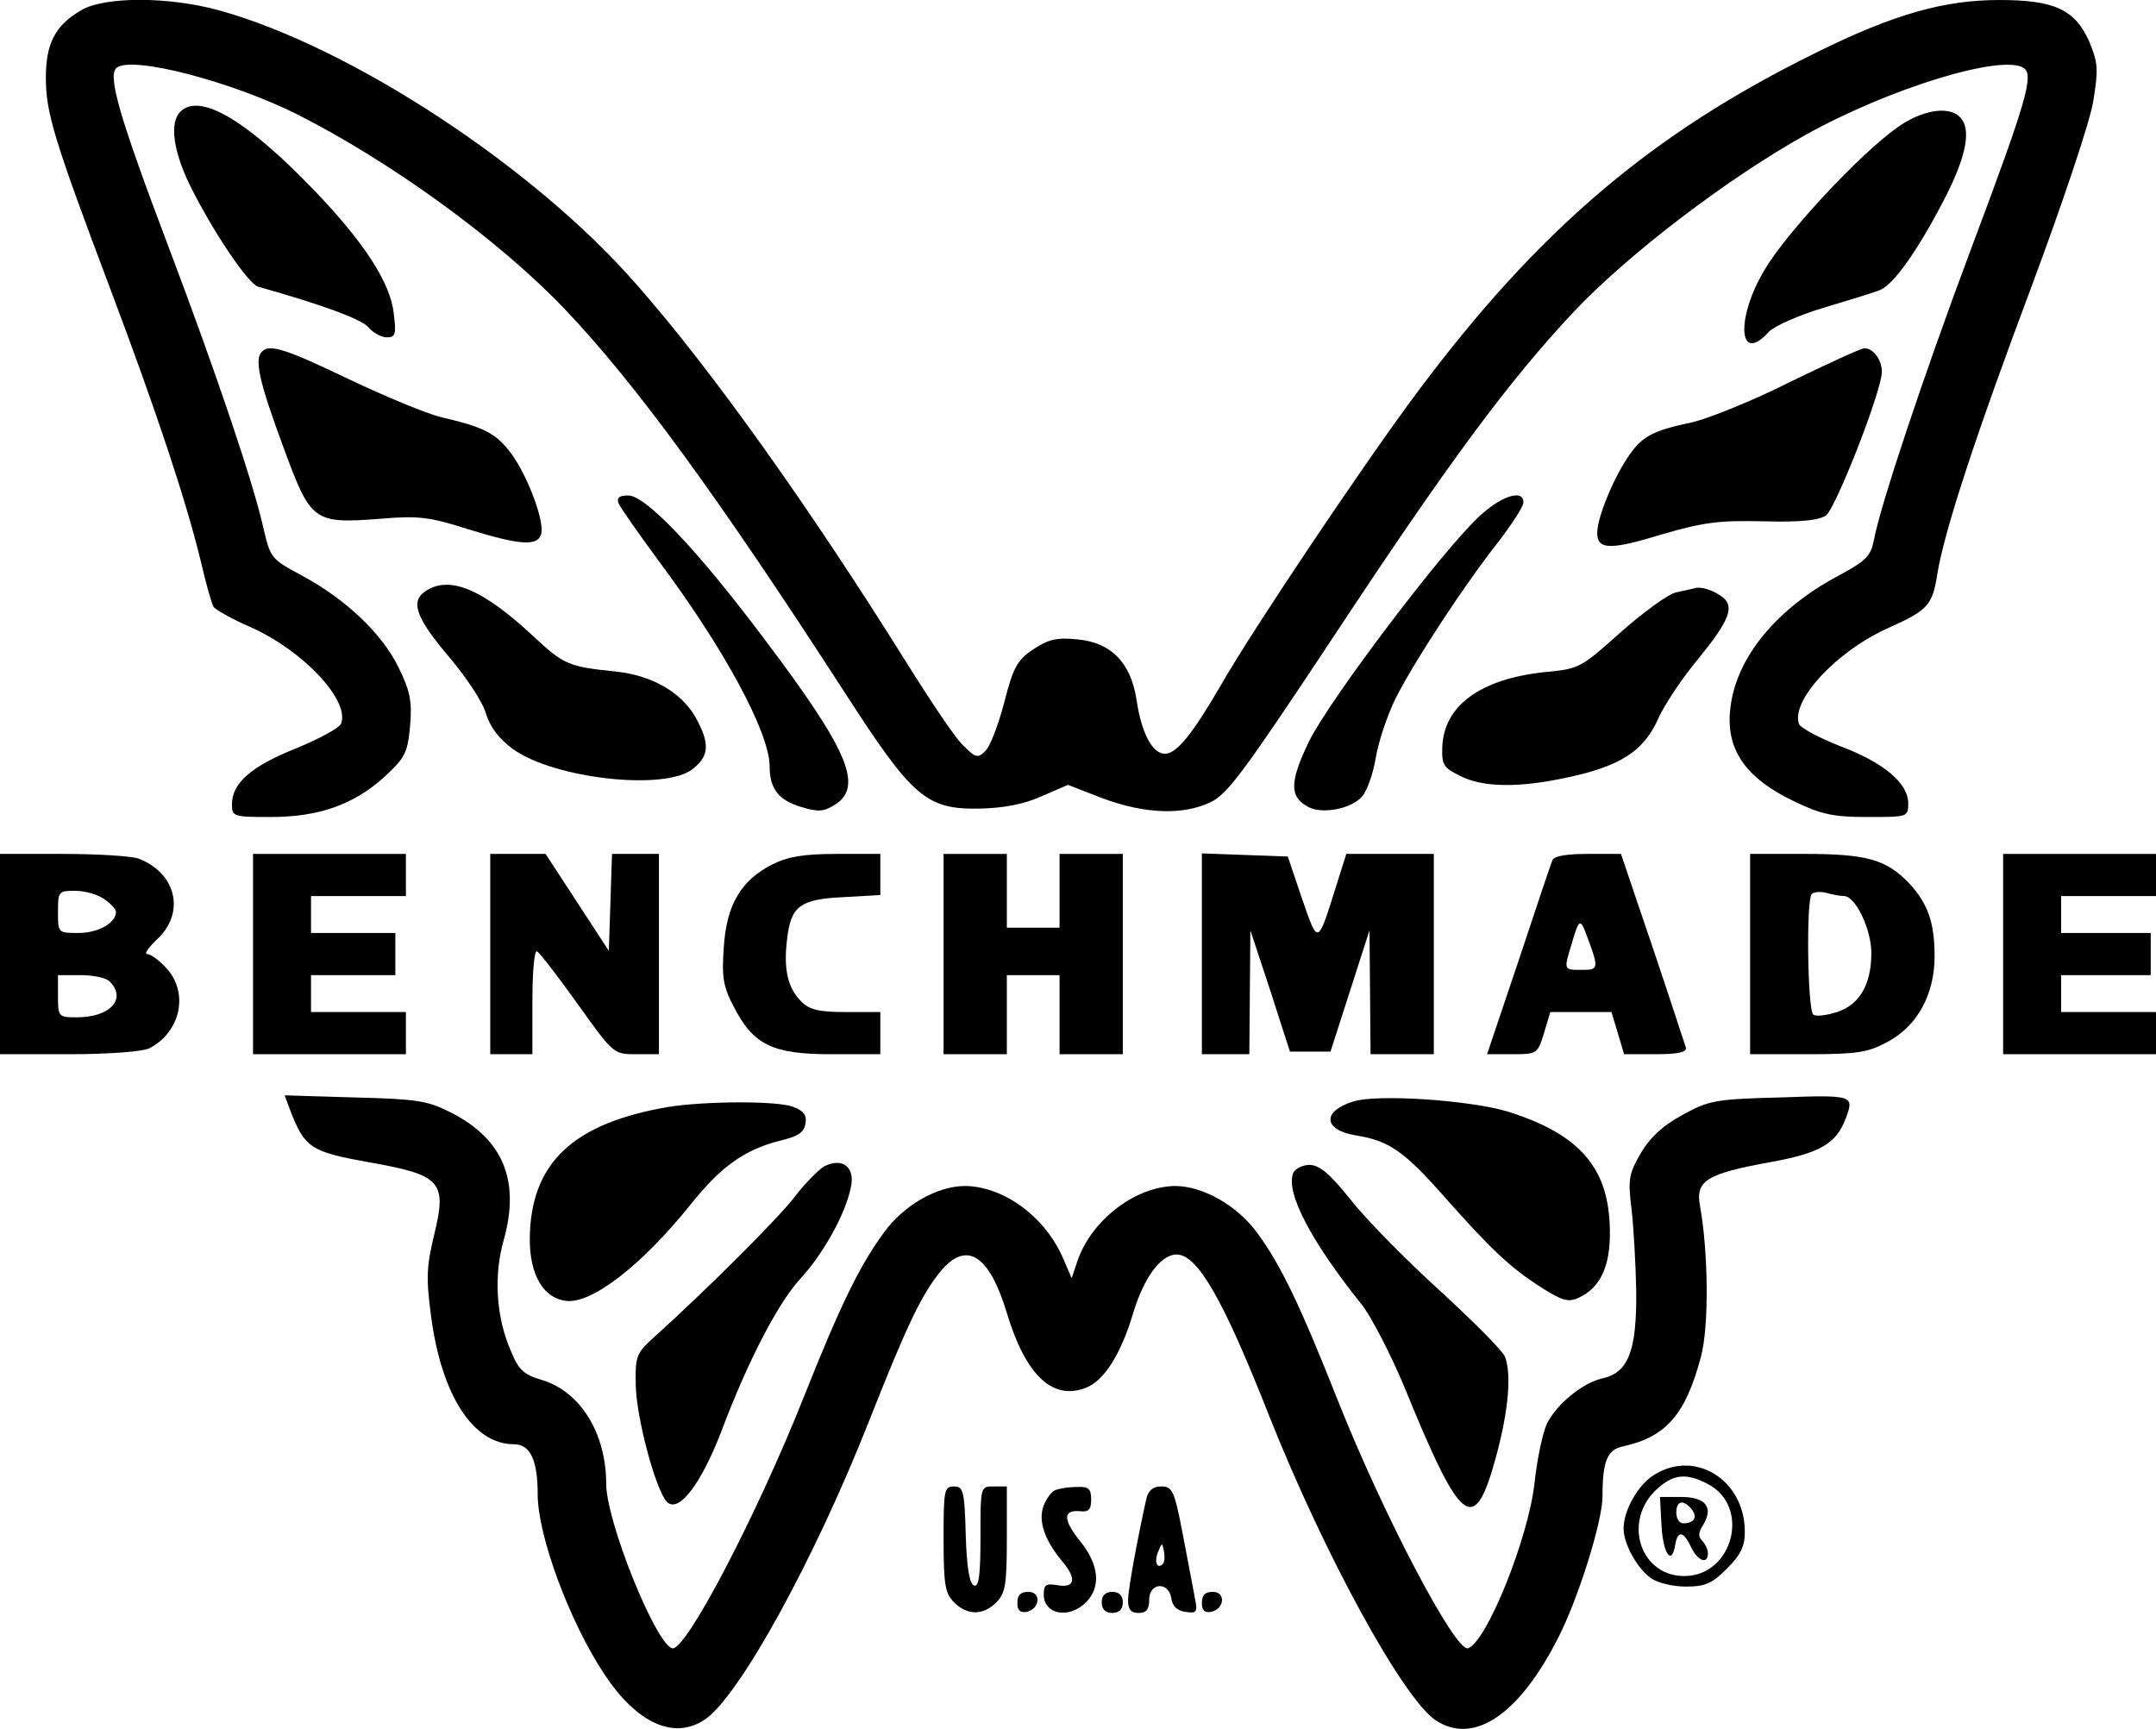
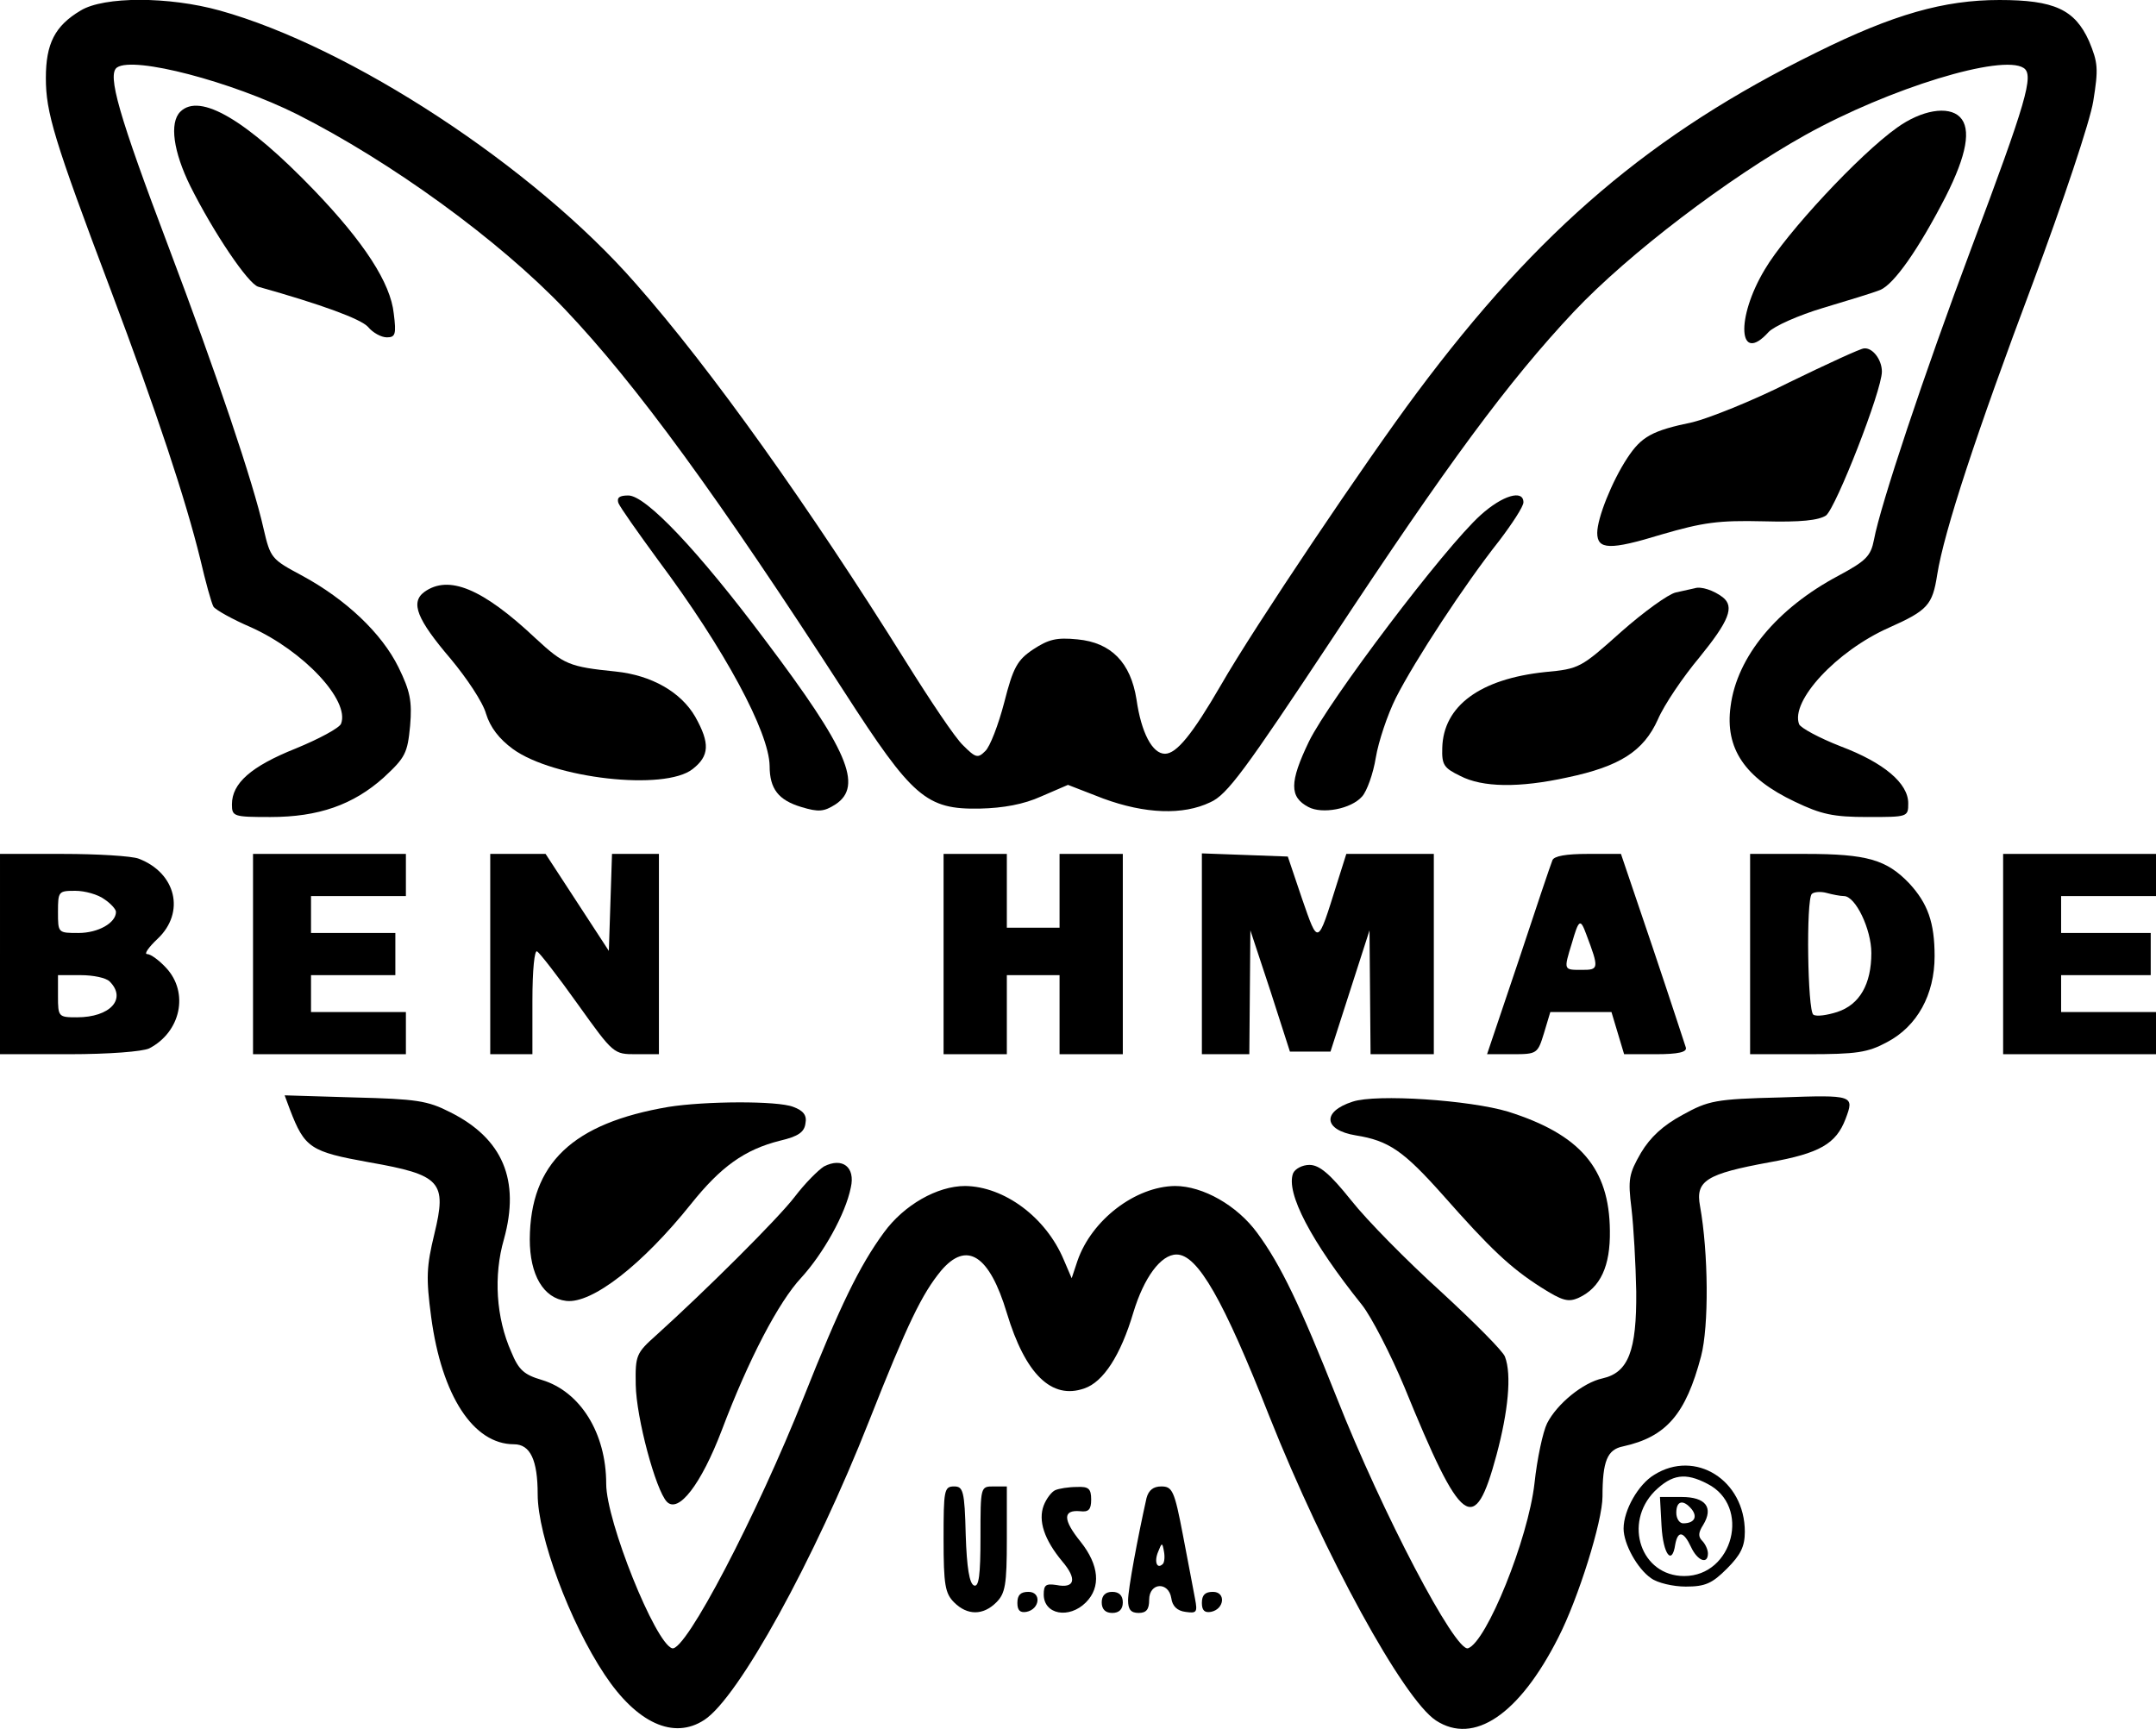
<svg xmlns="http://www.w3.org/2000/svg" version="1.0" width="409pt" height="328pt" viewBox="0 0 409 328" preserveAspectRatio="xMidYMid meet">
  <g transform="translate(0,328) scale(0.1,-0.1)" fill="#000000" stroke="none">
    <path d="M153 3260 c-49 -29 -66 -63 -66 -128 0 -65 15 -116 123 -402 88 -234 142 -397 170 -511 10 -43 21 -83 25 -90 4 -6 36 -24 71 -39 100 -45 188 -139 171 -183 -3 -8 -42 -29 -86 -47 -85 -34 -121 -66 -121 -106 0 -23 3 -24 73 -24 91 0 157 23 215 75 41 38 45 46 50 98 4 47 0 66 -22 111 -32 65 -100 129 -183 174 -58 31 -60 33 -73 89 -19 86 -90 296 -180 534 -95 251 -117 328 -98 341 32 22 218 -27 342 -89 178 -90 382 -238 507 -369 136 -143 291 -356 531 -727 129 -200 155 -223 257 -221 44 1 83 8 116 23 l51 22 67 -26 c79 -29 151 -32 203 -7 32 14 66 61 231 310 219 332 334 488 459 621 104 110 292 253 439 335 160 89 373 154 414 127 20 -13 5 -64 -99 -341 -90 -240 -173 -489 -185 -554 -6 -31 -15 -40 -67 -68 -117 -62 -193 -154 -205 -248 -11 -80 27 -136 122 -181 50 -24 73 -29 138 -29 76 0 77 0 77 26 0 38 -46 77 -128 108 -41 16 -76 35 -79 42 -17 44 71 139 170 183 74 33 83 43 92 101 13 82 75 270 181 552 58 156 109 308 115 346 10 62 9 73 -8 114 -27 60 -66 78 -170 78 -105 0 -201 -27 -348 -100 -311 -153 -526 -335 -757 -645 -95 -127 -309 -445 -372 -555 -54 -93 -84 -130 -106 -130 -24 0 -45 40 -54 103 -11 70 -48 108 -112 114 -40 4 -55 0 -84 -19 -30 -20 -38 -34 -55 -101 -11 -42 -27 -84 -36 -92 -14 -14 -18 -13 -42 11 -15 14 -63 86 -108 158 -183 293 -370 556 -513 718 -194 222 -541 449 -789 518 -97 27 -220 27 -264 0z" />
    <path d="M342 3068 c-21 -21 -13 -76 19 -141 44 -88 110 -186 129 -191 121 -34 194 -61 208 -76 9 -11 25 -20 36 -20 16 0 18 6 13 45 -6 58 -56 135 -151 234 -128 133 -217 186 -254 149z" />
    <path d="M3599 3038 c-72 -51 -211 -201 -251 -269 -56 -93 -50 -182 7 -119 10 11 57 32 104 46 47 14 96 29 108 34 26 11 72 76 124 177 40 79 49 129 27 151 -22 22 -73 13 -119 -20z" />
-     <path d="M497 2613 c-15 -14 -5 -58 39 -177 54 -147 57 -150 188 -140 70 6 92 3 164 -20 94 -29 130 -33 138 -11 9 21 -23 108 -55 153 -30 40 -50 51 -136 71 -27 7 -105 39 -174 72 -119 57 -150 67 -164 52z" />
    <path d="M3395 2555 c-71 -36 -155 -69 -184 -76 -77 -16 -97 -27 -124 -68 -29 -44 -57 -114 -57 -142 0 -32 24 -33 122 -3 79 23 108 27 193 25 72 -2 105 2 119 11 19 15 106 237 106 273 0 23 -18 46 -34 44 -6 0 -69 -29 -141 -64z" />
    <path d="M1173 2326 c3 -8 37 -56 75 -108 127 -170 211 -327 212 -391 0 -44 17 -65 60 -78 33 -10 43 -9 65 5 53 35 23 104 -133 311 -128 171 -227 275 -260 275 -17 0 -22 -4 -19 -14z" />
    <path d="M2809 2303 c-69 -62 -288 -352 -326 -430 -37 -77 -37 -105 -1 -124 26 -14 81 -4 102 20 9 10 21 43 26 74 5 30 22 81 38 113 36 71 131 216 196 298 25 33 46 65 46 73 0 25 -40 13 -81 -24z" />
    <path d="M805 2157 c-27 -20 -14 -52 50 -127 30 -36 61 -82 67 -104 8 -26 25 -48 51 -67 77 -56 288 -80 341 -38 32 25 33 49 5 99 -27 47 -83 79 -151 86 -88 9 -98 13 -152 63 -101 95 -165 121 -211 88z" />
    <path d="M3215 2164 c-5 -1 -22 -5 -36 -8 -14 -3 -61 -37 -104 -75 -76 -68 -79 -70 -144 -76 -123 -13 -193 -64 -195 -144 -1 -32 3 -38 34 -53 42 -22 112 -23 203 -3 100 21 145 50 172 110 12 28 48 81 79 118 56 69 67 96 44 114 -17 13 -41 21 -53 17z" />
    <path d="M0 1470 l0 -190 131 0 c76 0 139 5 152 11 60 31 76 106 32 153 -13 14 -29 26 -36 26 -6 0 3 13 20 29 53 50 35 125 -36 152 -13 5 -78 9 -144 9 l-119 0 0 -190z m198 104 c12 -8 22 -19 22 -24 0 -21 -34 -40 -71 -40 -39 0 -39 0 -39 40 0 39 1 40 33 40 18 0 43 -7 55 -16z m10 -156 c33 -33 1 -68 -62 -68 -35 0 -36 1 -36 40 l0 40 43 0 c24 0 48 -5 55 -12z" />
    <path d="M480 1470 l0 -190 145 0 145 0 0 40 0 40 -90 0 -90 0 0 35 0 35 80 0 80 0 0 40 0 40 -80 0 -80 0 0 35 0 35 90 0 90 0 0 40 0 40 -145 0 -145 0 0 -190z" />
    <path d="M930 1470 l0 -190 40 0 40 0 0 101 c0 59 4 98 9 94 5 -3 40 -48 77 -100 68 -95 68 -95 111 -95 l43 0 0 190 0 190 -45 0 -44 0 -3 -92 -3 -92 -60 92 -60 92 -52 0 -53 0 0 -190z" />
-     <path d="M1465 1640 c-59 -30 -87 -76 -92 -158 -4 -56 -1 -74 19 -112 37 -72 73 -90 184 -90 l94 0 0 40 0 40 -65 0 c-51 0 -69 4 -85 20 -25 25 -34 60 -27 117 7 64 24 77 107 81 l70 4 0 39 0 39 -82 0 c-63 0 -93 -5 -123 -20z" />
    <path d="M1790 1470 l0 -190 60 0 60 0 0 75 0 75 50 0 50 0 0 -75 0 -75 60 0 60 0 0 190 0 190 -60 0 -60 0 0 -70 0 -70 -50 0 -50 0 0 70 0 70 -60 0 -60 0 0 -190z" />
    <path d="M2280 1470 l0 -190 45 0 45 0 1 118 1 117 38 -115 37 -115 38 0 39 0 37 115 37 115 1 -117 1 -118 60 0 60 0 0 190 0 190 -83 0 -83 0 -18 -57 c-37 -118 -35 -117 -66 -28 l-27 80 -81 3 -82 3 0 -191z" />
    <path d="M2945 1648 c-3 -7 -32 -93 -64 -190 l-60 -178 48 0 c47 0 48 1 60 40 l12 40 58 0 58 0 12 -40 12 -40 60 0 c43 0 60 4 57 13 -2 6 -30 92 -63 190 l-60 177 -63 0 c-41 0 -64 -4 -67 -12z m64 -140 c25 -66 24 -68 -8 -68 -35 0 -35 -1 -19 51 13 45 16 47 27 17z" />
    <path d="M3320 1470 l0 -190 108 0 c94 0 115 3 152 23 57 30 90 90 90 163 0 64 -13 100 -48 138 -43 45 -80 56 -197 56 l-105 0 0 -190z m178 110 c22 0 52 -63 52 -108 0 -59 -22 -98 -65 -112 -19 -6 -39 -9 -45 -5 -11 7 -14 218 -3 229 4 4 17 5 28 2 11 -3 26 -6 33 -6z" />
    <path d="M3800 1470 l0 -190 145 0 145 0 0 40 0 40 -90 0 -90 0 0 35 0 35 85 0 85 0 0 40 0 40 -85 0 -85 0 0 35 0 35 90 0 90 0 0 40 0 40 -145 0 -145 0 0 -190z" />
    <path d="M550 1175 c28 -73 39 -80 150 -100 137 -24 148 -37 124 -136 -15 -62 -16 -83 -6 -158 20 -149 80 -241 157 -241 31 0 45 -30 45 -95 0 -79 61 -243 127 -342 61 -92 131 -124 189 -86 65 42 209 304 313 568 73 185 100 240 136 284 49 58 92 30 125 -80 35 -116 85 -165 147 -143 36 12 69 63 93 144 20 66 52 110 82 110 40 0 89 -86 176 -307 105 -264 254 -536 316 -577 72 -47 158 11 232 157 38 74 84 221 84 268 0 67 9 89 39 95 82 18 119 61 148 171 15 57 14 196 -2 285 -9 48 12 61 132 83 95 17 126 35 144 82 17 45 16 46 -123 41 -124 -3 -137 -6 -186 -33 -37 -20 -61 -42 -79 -72 -23 -40 -25 -50 -18 -106 4 -34 8 -105 9 -157 1 -113 -15 -154 -64 -165 -37 -8 -86 -48 -105 -85 -8 -16 -19 -67 -24 -114 -12 -106 -91 -301 -126 -313 -24 -8 -163 257 -249 475 -69 174 -106 252 -151 313 -38 52 -103 89 -156 89 -75 -1 -158 -64 -185 -142 l-11 -33 -15 35 c-34 81 -113 139 -187 140 -53 0 -116 -36 -154 -88 -47 -64 -84 -141 -152 -312 -89 -224 -225 -485 -250 -477 -32 10 -125 241 -125 312 0 96 -49 175 -122 197 -34 10 -44 19 -58 53 -29 65 -34 145 -14 214 31 112 -2 191 -102 241 -43 22 -64 25 -182 28 l-132 4 10 -27z" />
    <path d="M2566 1190 c-59 -19 -55 -54 6 -64 63 -10 91 -30 165 -113 90 -102 128 -138 186 -175 41 -26 52 -29 72 -20 41 19 60 60 59 127 -1 119 -57 183 -193 226 -73 22 -250 34 -295 19z" />
    <path d="M1268 1180 c-182 -31 -262 -107 -263 -251 0 -68 26 -112 69 -117 49 -6 145 69 237 184 56 70 101 103 169 120 34 8 46 16 48 33 3 15 -4 24 -23 31 -30 12 -168 11 -237 0z" />
    <path d="M1563 1067 c-11 -7 -36 -32 -55 -57 -32 -42 -170 -179 -263 -263 -38 -34 -40 -38 -39 -94 1 -63 38 -200 59 -222 22 -23 65 33 104 135 51 135 108 244 151 290 42 46 84 121 94 171 9 39 -16 58 -51 40z" />
    <path d="M2453 1054 c-14 -37 34 -129 131 -250 18 -23 54 -93 80 -155 109 -267 133 -285 175 -129 22 82 29 152 16 186 -3 10 -59 66 -122 124 -64 58 -140 135 -170 173 -40 50 -60 67 -79 67 -13 0 -27 -7 -31 -16z" />
    <path d="M3138 482 c-30 -18 -58 -67 -58 -102 0 -29 26 -76 52 -94 12 -9 42 -16 66 -16 37 0 50 6 78 34 26 26 34 42 34 70 0 98 -94 157 -172 108z m101 -17 c83 -42 49 -175 -44 -175 -82 0 -116 100 -56 161 33 32 58 36 100 14z" />
    <path d="M3152 385 c3 -54 20 -76 26 -35 5 27 16 25 30 -5 12 -26 32 -34 32 -12 0 7 -5 18 -11 24 -8 8 -7 16 2 30 20 33 5 53 -41 53 l-41 0 3 -55z m57 32 c12 -15 5 -27 -16 -27 -7 0 -13 9 -13 20 0 23 13 26 29 7z" />
    <path d="M1790 360 c0 -87 3 -103 20 -120 25 -25 55 -25 80 0 17 17 20 33 20 120 l0 100 -25 0 c-25 0 -25 0 -25 -96 0 -72 -3 -95 -12 -92 -9 3 -14 34 -16 96 -2 84 -5 92 -22 92 -19 0 -20 -7 -20 -100z" />
    <path d="M2002 453 c-7 -3 -17 -16 -22 -29 -11 -29 1 -65 35 -106 29 -34 24 -52 -11 -45 -20 3 -24 0 -24 -18 0 -38 48 -47 80 -15 29 29 25 71 -10 115 -34 42 -34 61 -1 58 16 -2 21 3 21 22 0 21 -5 25 -27 24 -16 0 -34 -3 -41 -6z" />
    <path d="M2175 438 c-17 -76 -35 -173 -35 -194 0 -17 5 -24 20 -24 15 0 20 7 20 25 0 33 37 35 42 3 2 -15 11 -24 27 -26 21 -3 23 -1 18 25 -3 15 -13 70 -23 121 -16 84 -20 92 -41 92 -15 0 -24 -7 -28 -22z m31 -125 c-11 -11 -17 4 -9 23 7 18 8 18 11 1 2 -10 1 -21 -2 -24z" />
    <path d="M1930 239 c0 -14 5 -19 17 -17 26 5 29 38 4 38 -15 0 -21 -6 -21 -21z" />
    <path d="M2090 240 c0 -13 7 -20 20 -20 13 0 20 7 20 20 0 13 -7 20 -20 20 -13 0 -20 -7 -20 -20z" />
    <path d="M2280 239 c0 -14 5 -19 17 -17 26 5 29 38 4 38 -15 0 -21 -6 -21 -21z" />
  </g>
</svg>